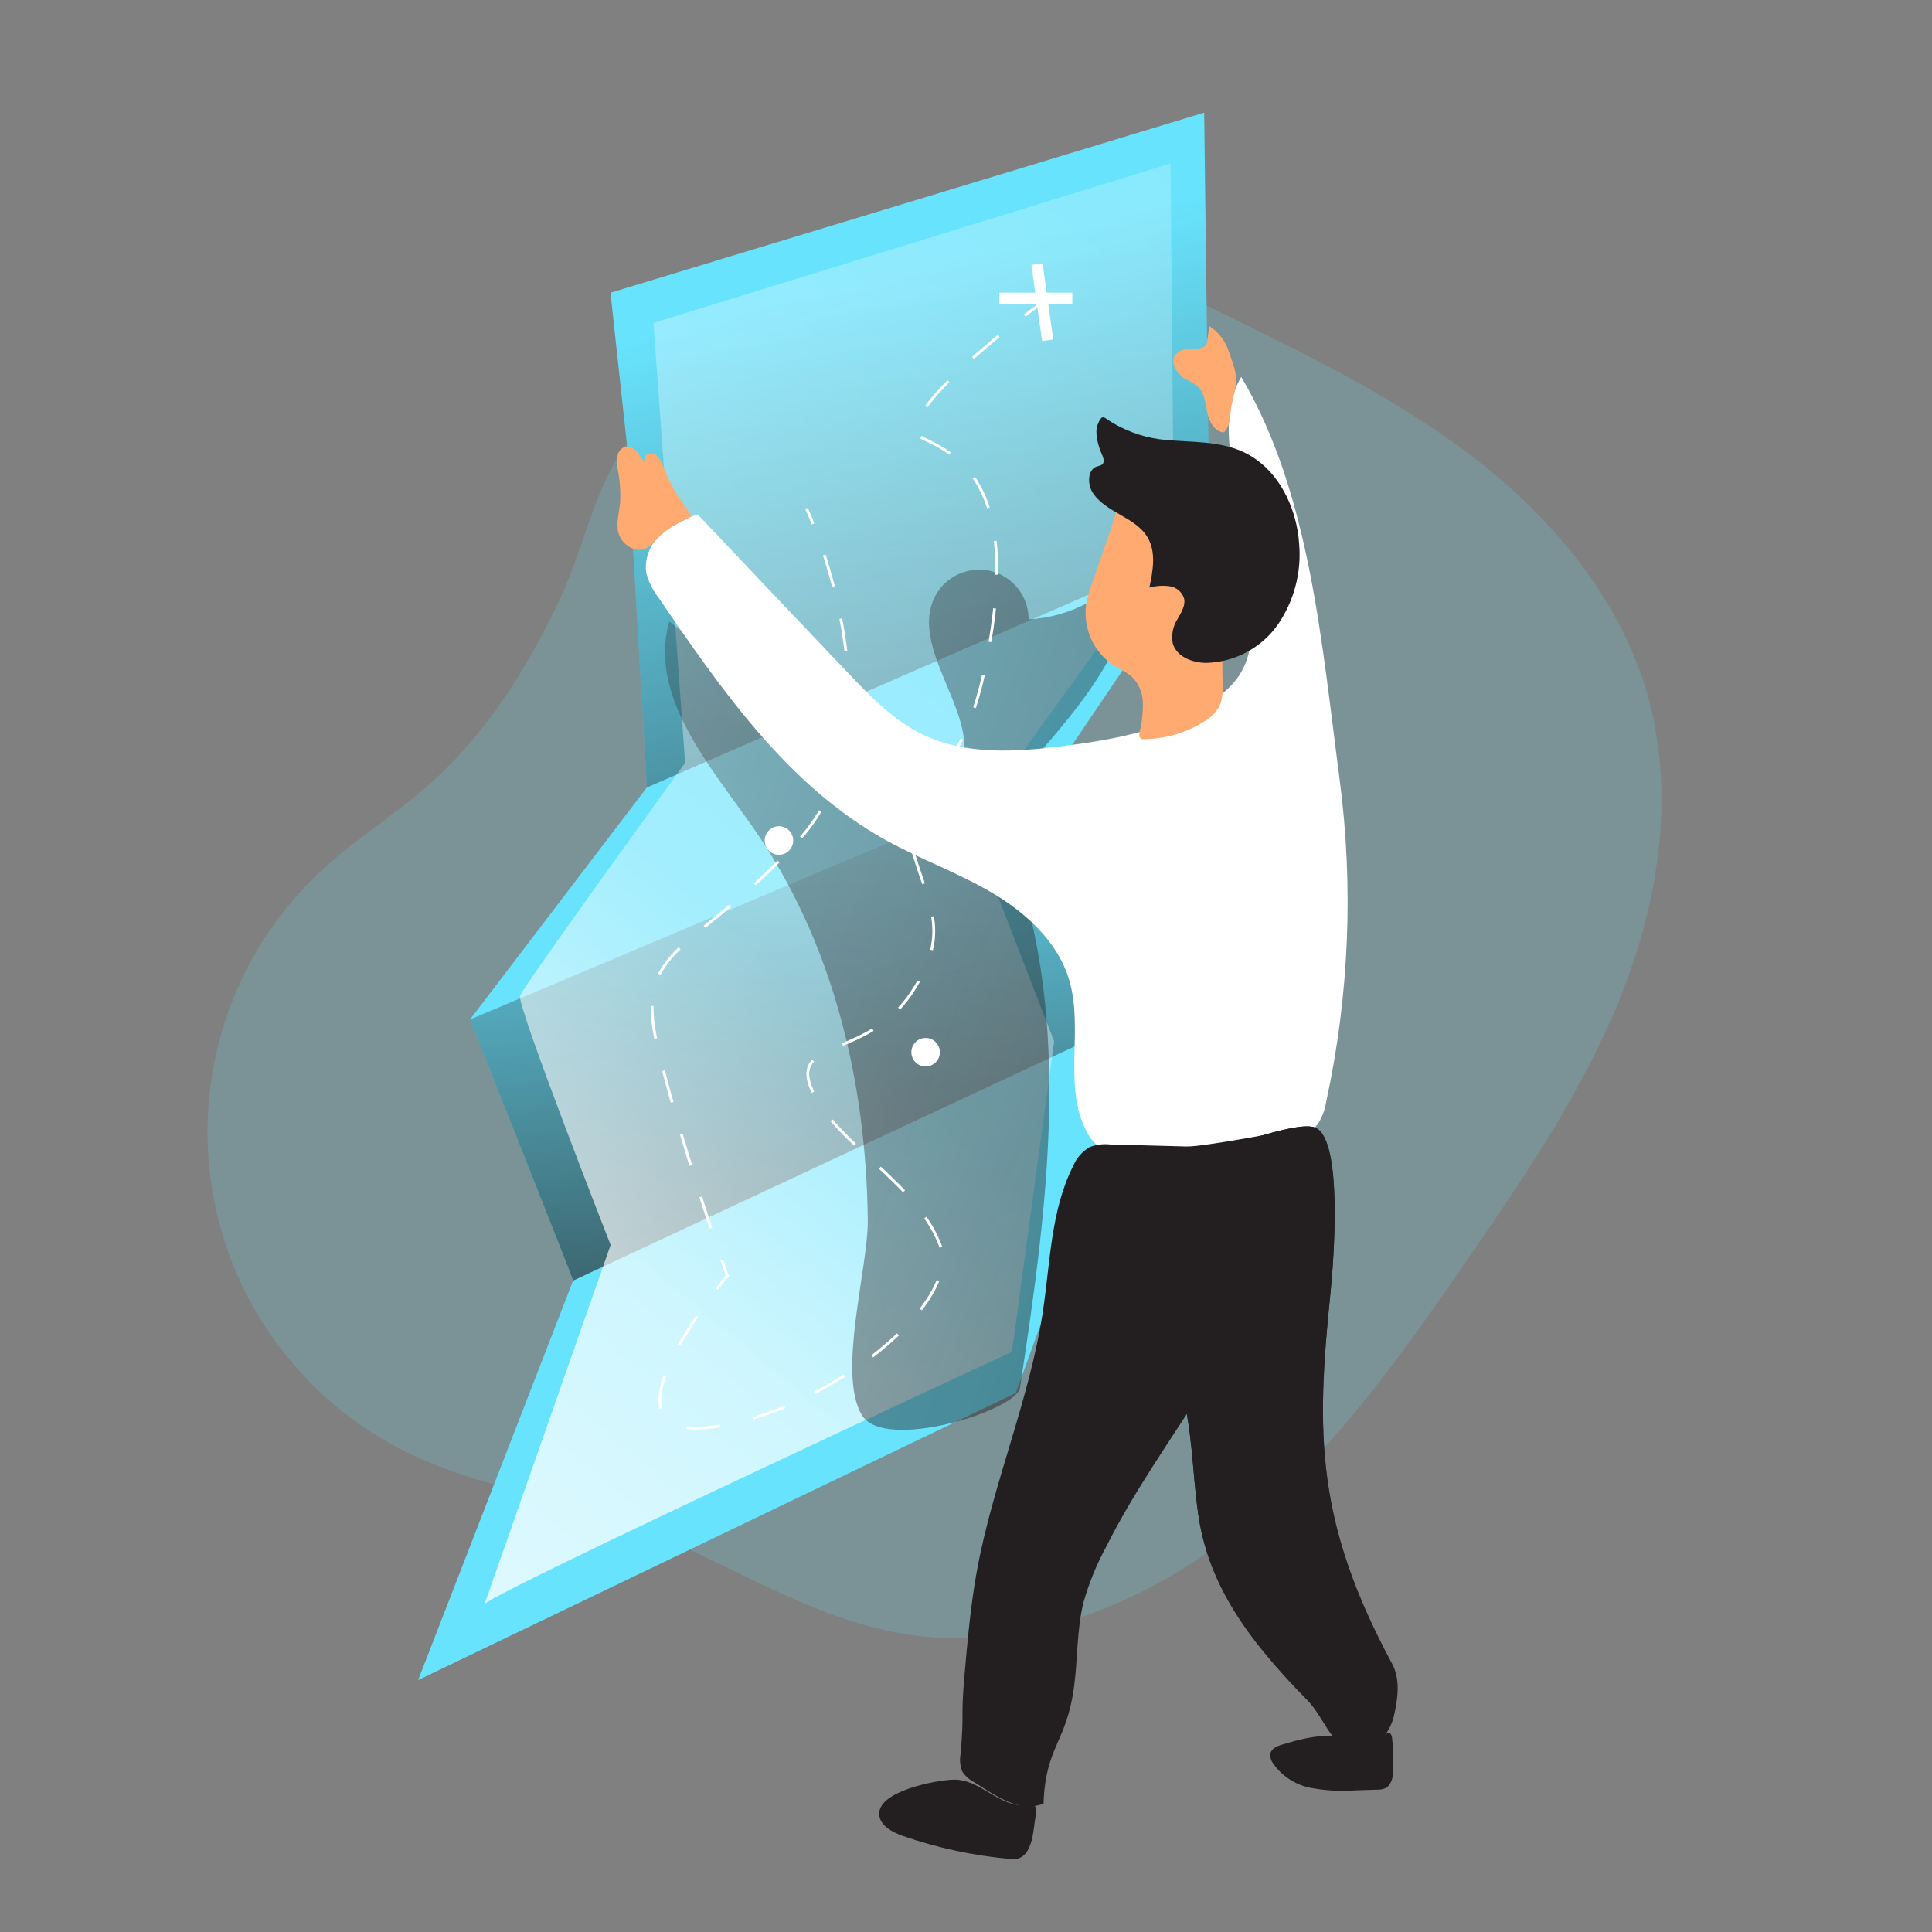
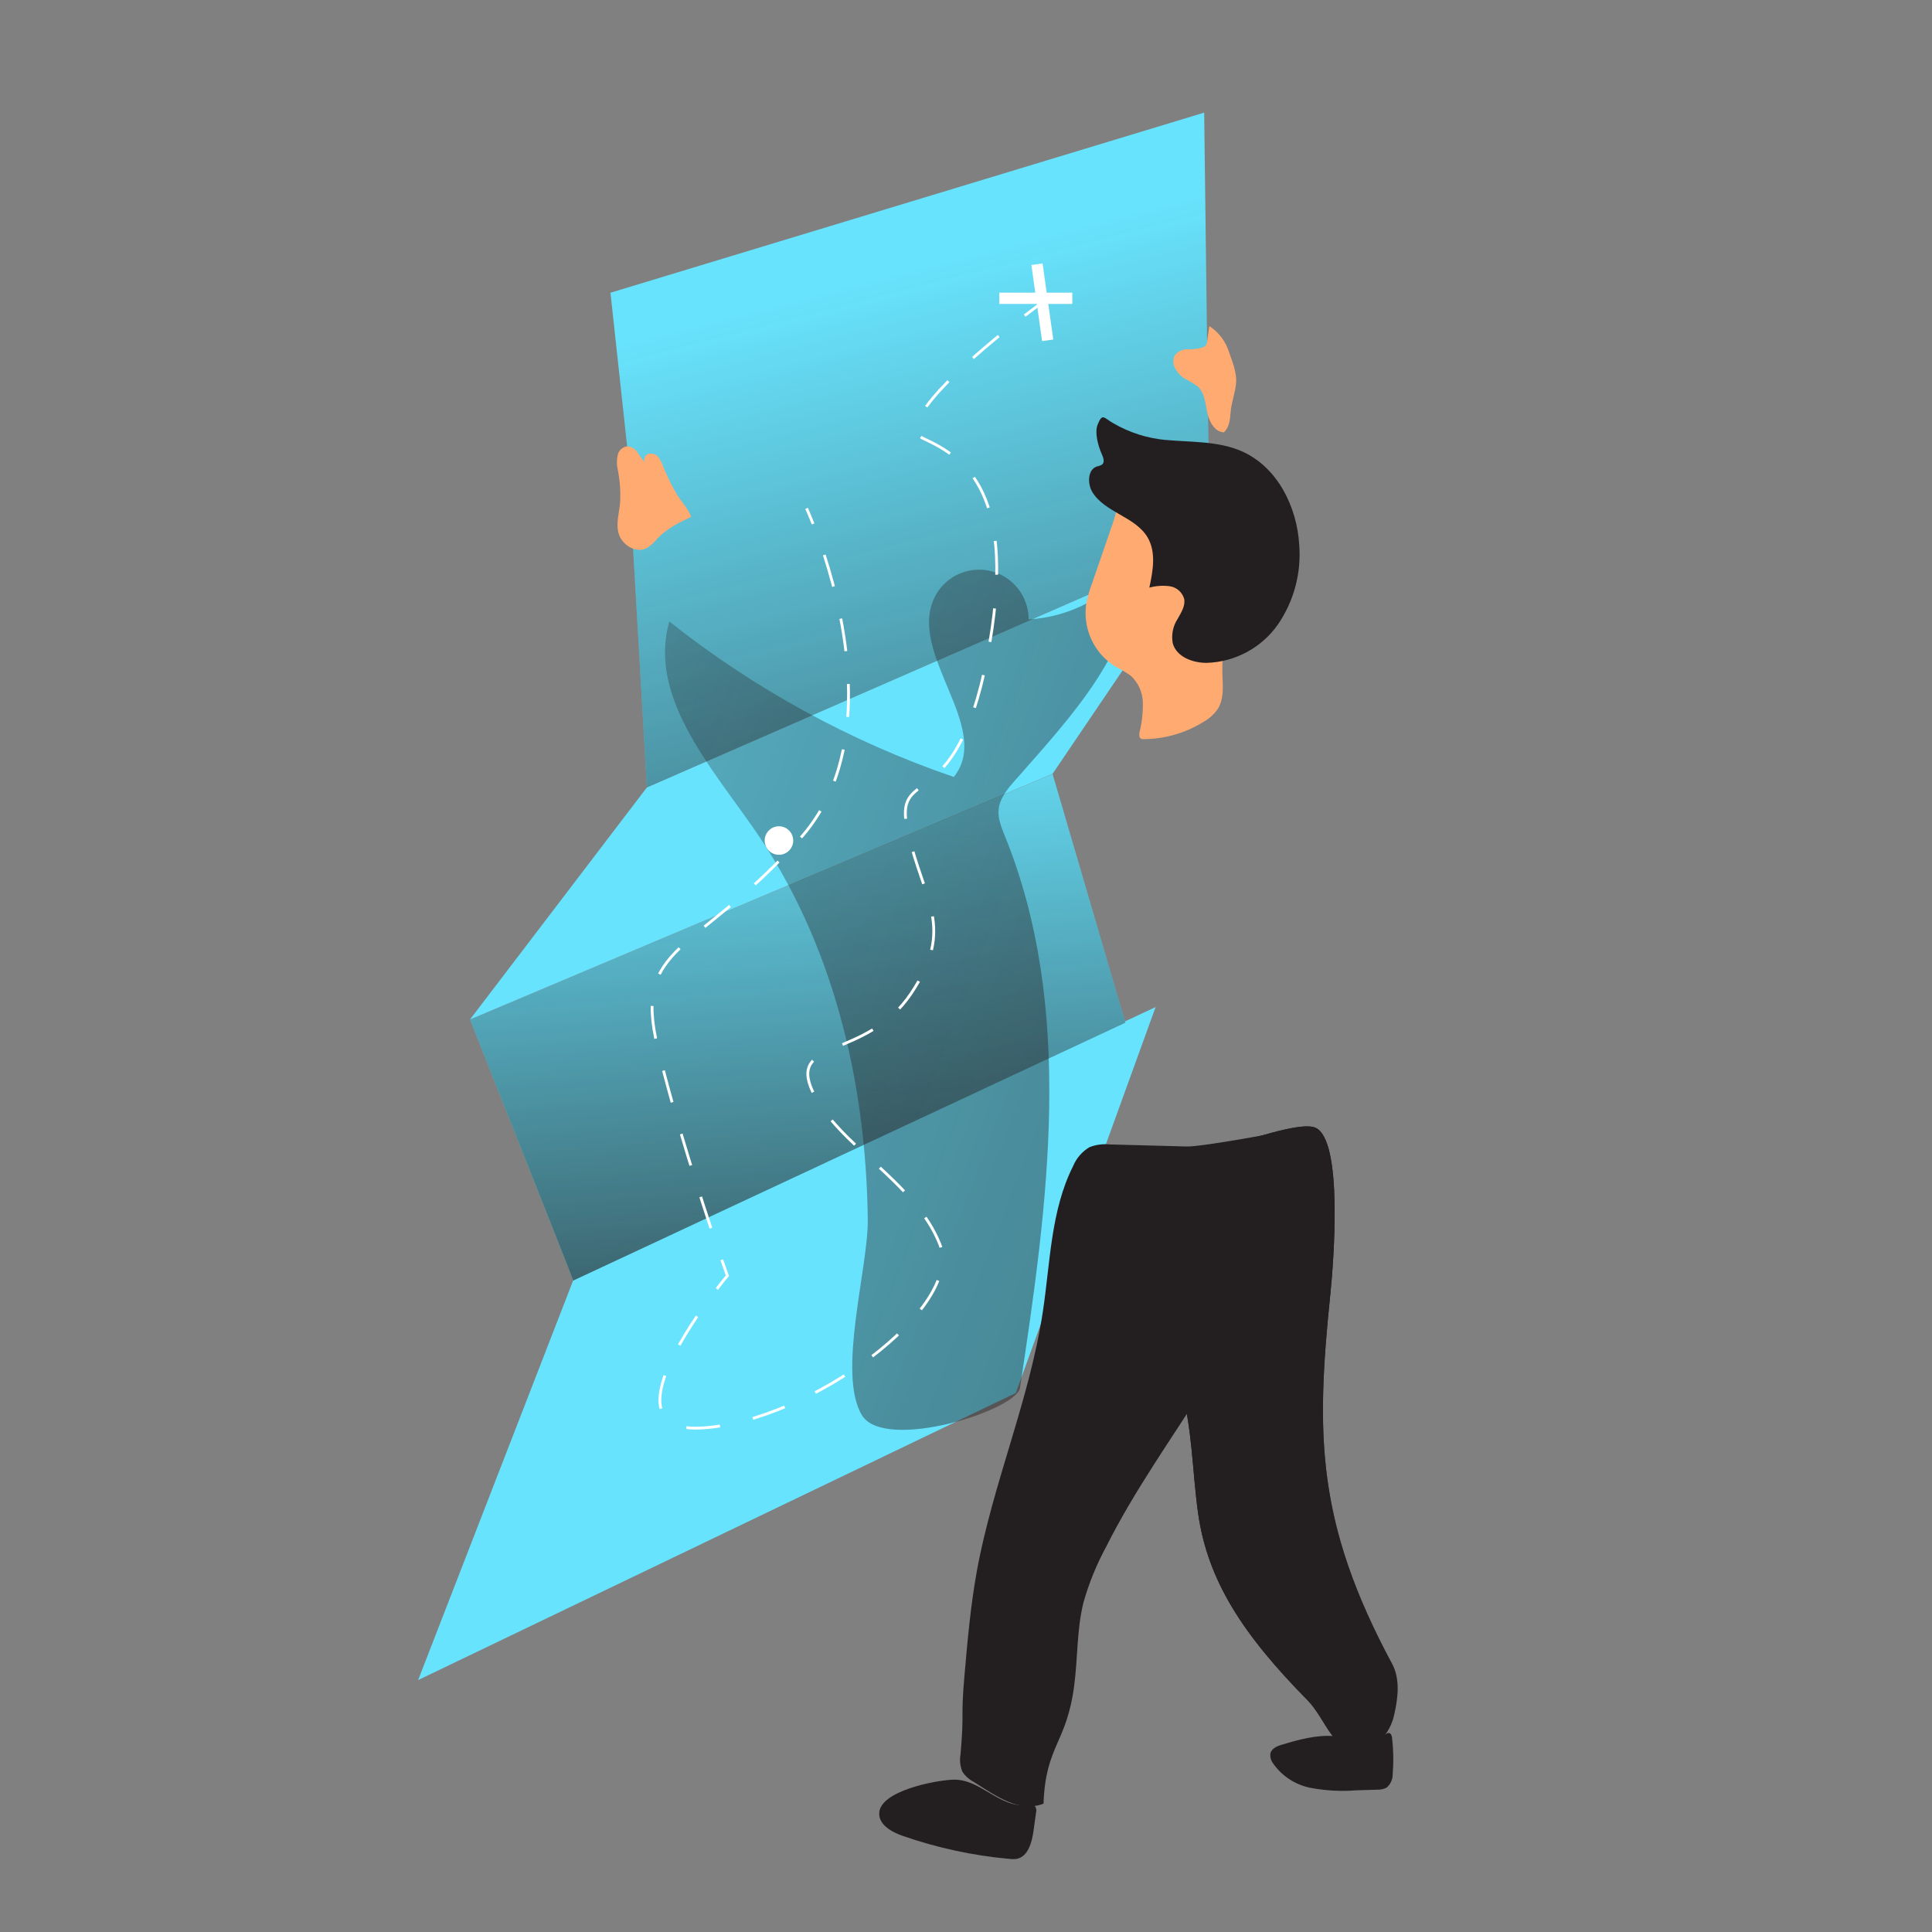
<svg xmlns="http://www.w3.org/2000/svg" xmlns:xlink="http://www.w3.org/1999/xlink" id="_0098_open_map" viewBox="0 0 500 500">
  <rect x="0" y="0" width="500" height="500" fill="#808080" stroke="none" />
  <defs>
    <style>.cls-1{fill:url(#linear-gradient);}.cls-1,.cls-2,.cls-3,.cls-4,.cls-5,.cls-6,.cls-7,.cls-8,.cls-9,.cls-10{stroke-width:0px;}.cls-2{isolation:isolate;opacity:.18;}.cls-2,.cls-10{fill:#68e3fd;}.cls-11,.cls-12,.cls-13,.cls-14{fill:none;stroke:#fff;stroke-miterlimit:10;}.cls-11,.cls-13,.cls-14{stroke-width:.73px;}.cls-12{stroke-width:2.92px;}.cls-3{fill:url(#linear-gradient-4);}.cls-4{fill:url(#linear-gradient-2);}.cls-5{fill:url(#linear-gradient-3);}.cls-6{fill:url(#linear-gradient-5);}.cls-13{stroke-dasharray:0 0 8.75 8.75;}.cls-7{fill:#231f20;}.cls-8{fill:#fff;}.cls-9{fill:#ffaa71;}.cls-14{stroke-dasharray:0 0 8.52 8.52;}</style>
    <linearGradient id="linear-gradient" x1="706.88" y1="2652.21" x2="724.13" y2="2433.92" gradientTransform="translate(-506.4 2841.02) scale(1 -1)" gradientUnits="userSpaceOnUse">
      <stop offset="0" stop-color="#231f20" stop-opacity="0" />
      <stop offset="1" stop-color="#231f20" />
    </linearGradient>
    <linearGradient id="linear-gradient-2" x1="699.04" y1="2778.16" x2="768.8" y2="2506.52" gradientTransform="translate(-471 2849.9) scale(1 -1)" xlink:href="#linear-gradient" />
    <linearGradient id="linear-gradient-3" x1="1021.72" y1="2984.44" x2="466.95" y2="2318.06" gradientTransform="translate(-506.4 2841.02) scale(1 -1)" gradientUnits="userSpaceOnUse">
      <stop offset=".02" stop-color="#fff" stop-opacity="0" />
      <stop offset=".58" stop-color="#fff" stop-opacity=".39" />
      <stop offset=".68" stop-color="#fff" stop-opacity=".68" />
      <stop offset="1" stop-color="#fff" />
    </linearGradient>
    <linearGradient id="linear-gradient-4" x1="432.05" y1="2712.33" x2="1239.59" y2="2402.11" xlink:href="#linear-gradient" />
    <linearGradient id="linear-gradient-5" x1="893.35" y1="2457.03" x2="837.95" y2="2472.41" xlink:href="#linear-gradient" />
  </defs>
-   <path id="background" class="cls-2" d="M110.05,203.93c-8.36,7.23-17.81,13.13-26,20.55-37.81,34.27-40.69,92.71-6.42,130.52,7.99,8.81,17.6,16,28.31,21.17,17.58,8.49,37.37,11.2,55.75,17.82,24.49,8.85,46.62,24.64,72.31,28.88,30.64,5.06,62.1-7.5,86.34-26.93,24.23-19.43,42.41-45.2,60.02-70.79,15-21.78,29.96-43.93,39.59-68.56,9.63-24.64,13.64-52.31,6.17-77.68-7.09-24.02-24.02-44.32-43.76-59.75-19.75-15.43-42.5-26.55-65.04-37.62-16.71-8.19-33.99-16.53-52.64-17.32-32.41-1.34-75.33,23.71-98.28,45.75-11.67,11.2-14.47,29.87-21.14,44.24-8.57,18.56-19.62,36.19-35.2,49.7Z" />
  <g id="map">
    <polygon class="cls-10" points="148.34 331.37 108.21 434.8 262.89 360.51 299.07 260.62 148.34 331.37" />
    <path class="cls-10" d="M148.34,331.42c-.78-2.35-26.7-67.53-26.7-67.53l150.76-63.6,18.85,64.38-142.91,66.74Z" />
    <path class="cls-1" d="M148.34,331.42c-.78-2.35-26.7-67.53-26.7-67.53l150.76-63.6,18.85,64.38-142.91,66.74Z" />
    <polygon class="cls-10" points="167.42 203.78 121.64 263.84 272.41 200.25 313.09 140.18 167.42 203.78" />
    <polygon class="cls-10" points="162.3 115.47 157.99 75.76 311.64 29.15 312.38 88.34 313.09 140.18 167.42 203.78 162.3 115.47" />
    <polygon class="cls-4" points="162.3 115.47 157.99 75.76 311.64 29.15 312.38 88.34 313.09 140.18 167.42 203.78 162.3 115.47" />
-     <path class="cls-5" d="M169.12,83.56l8.19,113.87s-41.89,57.78-42.73,60.3,23.45,64.47,23.45,64.47c0,0-33.51,95.5-32.66,92.99s136.52-65.34,136.52-65.34l10.92-80.36-21.78-56.13,52.78-72.89-.87-98.17-133.82,41.26Z" />
    <path class="cls-3" d="M194.84,214.1c-11.38-16.29-27.06-34.13-21.63-53.26,22.08,17.5,46.98,31.11,73.63,40.24,10.28-12.79-12.31-32.06-4.88-46.67,3.22-6.3,10.94-8.8,17.25-5.58,4.3,2.2,7,6.63,6.99,11.46,10.94-.58,21.04-6.06,27.51-14.9.67,22.11-16.51,40.06-31.11,56.68-1.91,2.17-3.88,4.56-4.16,7.43-.23,2.38.75,4.69,1.64,6.91,18.08,44.61,11.15,94.92,3.93,142.51,0,5.81-35.13,17.05-40.97,7.29-6.43-10.77,1.69-38.18,1.54-50.56-.42-35.79-9-71.98-29.74-101.56Z" />
    <path class="cls-11" d="M208.74,131.57s.67,1.45,1.68,4.02" />
    <path class="cls-14" d="M213.32,143.62c5.81,17.92,12.99,51.83-6.19,73.32-27.08,30.34-43.5,27.08-36.92,54.15,4.53,18.67,11.38,39.69,15.17,50.94" />
    <path class="cls-11" d="M186.8,326.05c.91,2.62,1.45,4.12,1.45,4.12,0,0-1.09,1.26-2.72,3.41" />
    <path class="cls-13" d="M180.4,340.66c-8.15,12.03-17.36,30,1.26,28.9,27.9-1.64,68.11-31.19,61.55-47.59-6.56-16.41-26.27-25.45-32.87-39.4-6.6-13.96,13.9-8.2,25.43-25.43,11.53-17.23,3.29-23.8-.82-41.85-4.11-18.05,12.31-2.53,20.53-45.14,8.22-42.61-5.75-51.7-16.43-56.62-7.8-3.6,11.62-20.38,22.61-29.14" />
    <path class="cls-11" d="M265.19,81.68c2.14-1.64,3.48-2.63,3.48-2.63" />
    <line class="cls-12" x1="268.37" y1="68.38" x2="271.14" y2="88.07" />
    <line class="cls-12" x1="258.62" y1="77.2" x2="277.51" y2="77.2" />
-     <circle class="cls-8" cx="239.55" cy="272.31" r="3.69" />
    <circle class="cls-8" cx="201.59" cy="217.53" r="3.69" />
  </g>
  <g id="character">
-     <path class="cls-8" d="M180.58,133.13c-3.48,1.04-6.7,2.79-9.48,5.13-2.79,2.4-4.25,6.01-3.91,9.68.59,2.49,1.71,4.81,3.3,6.81,16.29,23.92,33.51,48.71,58.83,62.72,8.98,4.96,18.73,8.42,27.54,13.65s16.95,12.7,19.85,22.54c3.79,12.72-1.73,27.47,4.53,39.19.81,1.69,2.06,3.14,3.62,4.2,1.93.99,4.07,1.52,6.24,1.54,15.03,1.26,30.79,2.22,44.58-3.89,2.05-.76,3.87-2.03,5.3-3.69,1.16-1.78,1.92-3.79,2.24-5.89,5.96-27.47,7.13-55.76,3.45-83.63-4.61-34.72-7.58-73.82-25.45-103.95-5.49,9.38-2.72,21.15-.83,31.86,1.4,8.04,2.21,16.17,3.02,24.3.68,6.79,1.26,14.08-2.07,20.04-2.33,4.13-6.32,7.1-10.43,9.42-10.91,6.09-23.51,8.38-35.91,9.94-12.15,1.53-25.07,2.33-36.12-2.97-7.67-3.69-13.72-9.99-19.58-16.16-13.08-13.73-25.72-27.09-38.72-40.83Z" />
    <path class="cls-9" d="M282.59,151.05c-.64,1.7-1.14,3.46-1.48,5.25-.94,6.5,2.11,12.94,7.74,16.33,1.32.64,2.59,1.39,3.79,2.24,1.93,1.78,3.06,4.26,3.13,6.89.06,2.6-.23,5.19-.85,7.71-.13.63-.15,1.48.44,1.74.18.06.38.09.57.08,5.51-.02,10.91-1.58,15.59-4.5,1.49-.84,2.76-2.01,3.72-3.43,1.48-2.53,1.26-5.56,1.13-8.44-.23-7.58,1.07-15.17.59-22.75-.48-7.58-3.2-15.57-9.49-19.82-2.72-1.77-5.85-2.81-9.09-3-2.19-.16-6.71-.4-8.49,1.15-.97.86-1.26,3.1-1.68,4.27-.66,1.9-1.31,3.79-1.96,5.69l-3.65,10.59Z" />
    <path class="cls-7" d="M301.74,113.86c6.69.61,13.68.25,19.81,3.01,9.04,4.07,14.11,14.26,14.69,24.14.57,7.3-1.38,14.57-5.51,20.6-4.24,6.04-11.08,9.72-18.46,9.94-3.62,0-7.77-1.53-8.76-5.06-.41-2.19.04-4.46,1.26-6.32.9-1.63,2.06-3.38,1.69-5.2-.51-1.74-1.99-3.02-3.79-3.26-1.75-.22-3.52-.1-5.22.37.94-4.34,1.8-9.15-.44-12.98-3.17-5.41-11.14-6.45-14.36-11.83-1.26-2.21-1.15-5.79,1.26-6.56.47-.08.92-.25,1.33-.49.73-.66.29-1.83-.11-2.73-.86-1.91-1.91-5.46-1.07-7.58,1.26-3.17,1.64-1.73,4.06-.38,4.17,2.43,8.82,3.91,13.63,4.34Z" />
    <path class="cls-9" d="M171.69,120.9c-.28-.91-.71-1.76-1.26-2.53-.6-.76-1.58-1.12-2.53-.95-.84.24-1.32,1.12-1.08,1.96.03.1.07.2.12.29-.71-.78-1.36-1.63-1.92-2.53-.57-.93-1.55-1.54-2.64-1.63-1.25.13-2.27,1.05-2.53,2.28-.26,1.2-.26,2.43,0,3.63.59,2.88.8,5.83.63,8.77-.25,2.53-1.07,5.17-.44,7.66.76,3.1,4.44,5.44,7.29,4.02,1.08-.67,2.03-1.53,2.82-2.53,2.53-2.63,5.5-4.02,8.7-5.6-.66-2.01-2.68-4.07-3.79-5.98-1.28-2.2-2.41-4.5-3.36-6.86Z" />
    <path class="cls-9" d="M318.11,91.25c-.85-2.82-2.67-5.26-5.14-6.86l-.57,3.96c-.02.37-.14.72-.34,1.02-.17.22-.4.38-.66.48-1.26.42-2.59.6-3.92.53-1.34-.05-2.63.54-3.46,1.59-.57,1.21-.44,2.63.33,3.72.52.88,1.24,1.63,2.09,2.2,1.24.62,2.43,1.34,3.55,2.15,1.78,1.64,1.96,4.32,2.44,6.69s1.91,5.06,4.32,5.16c1.38-1.26,1.59-3.3,1.73-5.16.19-2.64,1.26-5.17,1.43-7.76s-1-5.42-1.79-7.71Z" />
    <path class="cls-7" d="M360.29,430.62c2.15,3.99,1.49,9.1.43,13.53-1.06,4.42-4.54,8.61-9.06,8.91-6.65.44-8.62-8.31-13.3-13.05-16.86-17.12-25.84-31.1-28.29-48.36-1.54-10.96-1.44-22.22-4.58-32.87-2.44-8.25-6.78-15.83-9.29-24.02-3.45-11.23-3.39-23.17-3.31-34.91,8.09-.84,16.15-1.97,24.17-3.38,4.72-.81,19.09-6.32,23.3-4.65,7.32,3.01,4.77,34.93,3.93,43.12-3.72,36.25-3.72,59.03,16,95.68Z" />
    <path class="cls-6" d="M360.29,430.62c2.15,3.99,1.49,9.1.43,13.53-1.06,4.42-4.54,8.61-9.06,8.91-6.65.44-8.62-8.31-13.3-13.05-16.86-17.12-25.84-31.1-28.29-48.36-1.54-10.96-1.44-22.22-4.58-32.87-2.44-8.25-6.78-15.83-9.29-24.02-3.45-11.23-3.39-23.17-3.31-34.91,8.09-.84,16.15-1.97,24.17-3.38,4.72-.81,19.09-6.32,23.3-4.65,7.32,3.01,4.77,34.93,3.93,43.12-3.72,36.25-3.72,59.03,16,95.68Z" />
    <path class="cls-7" d="M270.06,466.77c.56-15.17,5.95-15.42,7.94-30.53.94-7.15.66-14.5,2.39-21.49,1.43-5.05,3.42-9.93,5.93-14.54,14.73-29.31,37.56-51.95,44.12-84.1.86-4.22,2.93-22.17,3.21-23.55,0,0-22.29,4.26-26.55,4.15l-19.86-.53c-1.79-.19-3.59.05-5.27.7-1.91,1.13-3.4,2.85-4.25,4.9-5.79,11.5-5.9,24.88-7.82,37.61-3.44,22.87-12.93,44.43-17.09,67.19-1.63,9-2.43,18.13-3.22,27.23-.99,11.38,0,8.85-1.01,20.23-.27,1.5-.1,3.05.48,4.46.76,1.15,1.8,2.08,3.03,2.71,5.69,3.6,11.71,8.01,17.98,5.57Z" />
    <path class="cls-7" d="M227.54,469.21c-.13,3.06,3.24,4.93,6.13,5.93,8.88,3.09,18.1,5.08,27.46,5.93.67.09,1.35.09,2.02,0,2.89-.59,3.88-4.17,4.3-7.1l.68-4.87c.16-.58.05-1.19-.29-1.68-.44-.46-1.19-.35-1.83-.28-7.58.88-12.24-6.99-19.62-6.55-4.39.2-18.58,2.87-18.85,8.62Z" />
    <path class="cls-7" d="M331.76,451.51c-1.26.38-2.65.99-2.98,2.25-.12.89.11,1.8.64,2.53,2.28,3.32,5.78,5.62,9.73,6.4,3.92.74,7.93.96,11.91.64l5.32-.16c.88.04,1.75-.15,2.53-.57.99-.89,1.55-2.17,1.52-3.5.25-3.1.2-6.22-.16-9.3-.06-.48-.19-1.04-.63-1.26s-1.11.29-1.55.7c-3.65,3.3-8.68.56-12.78.08-4.36-.43-9.46.95-13.54,2.21Z" />
  </g>
</svg>